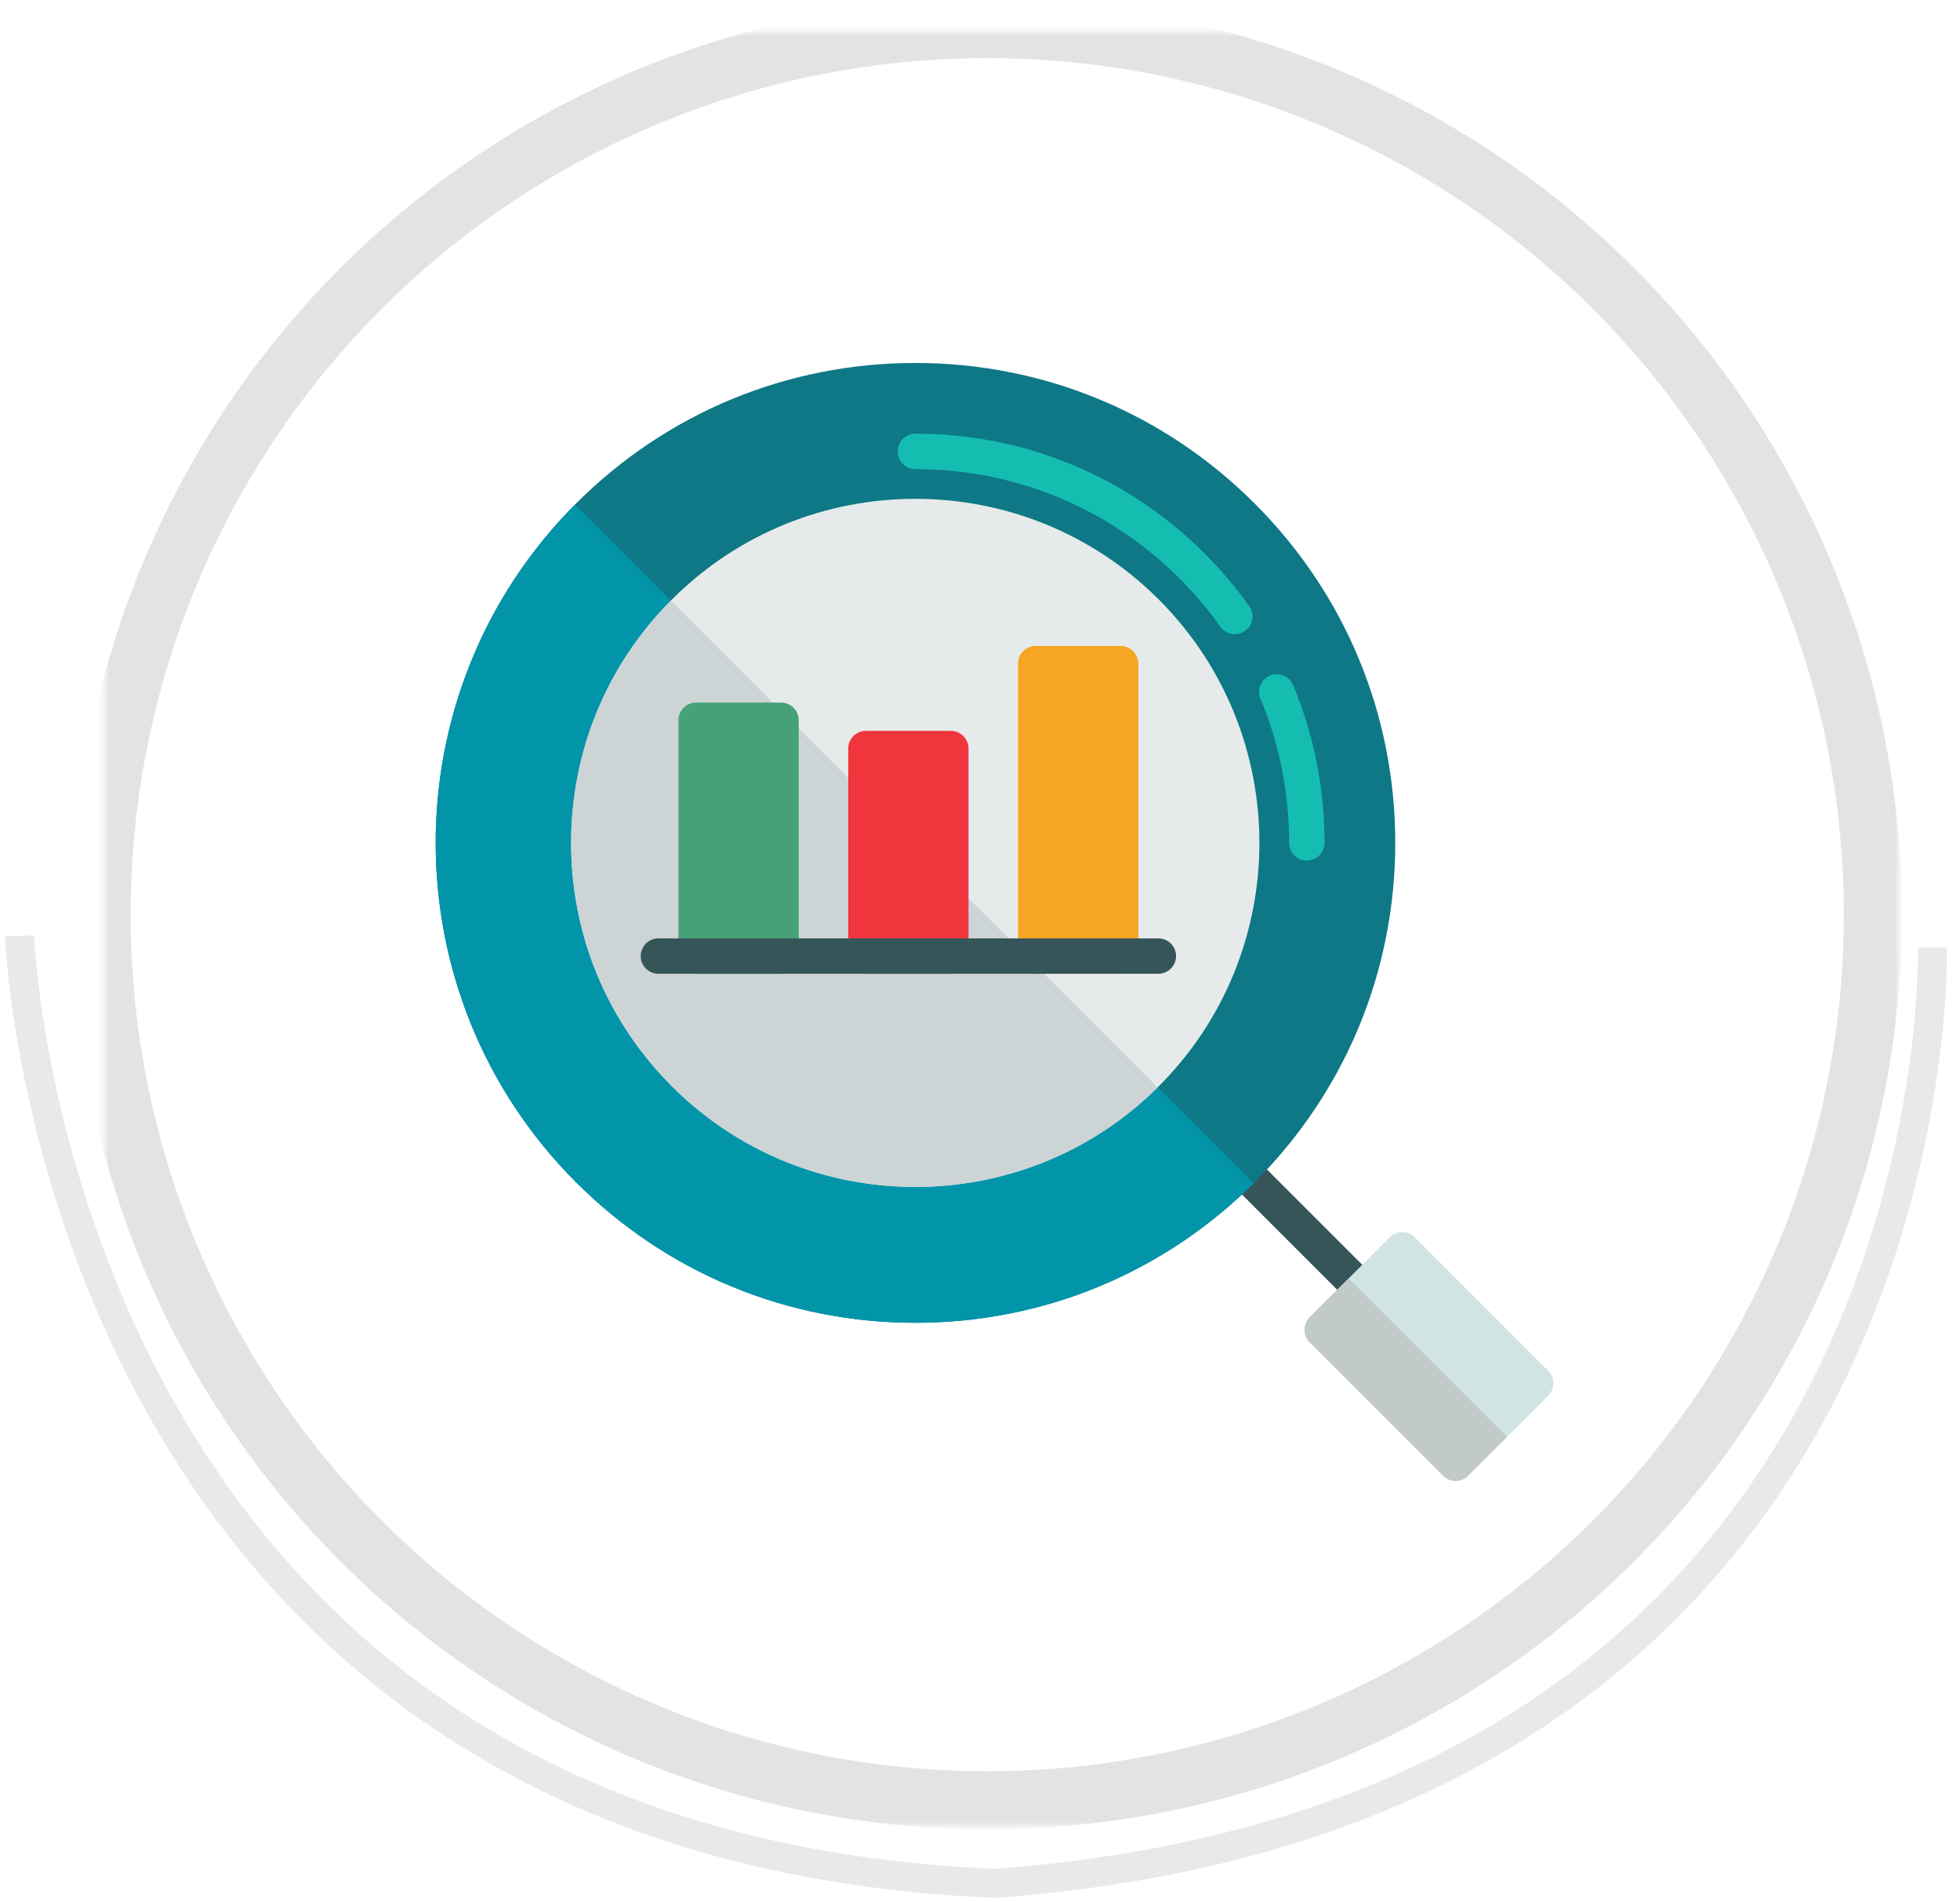
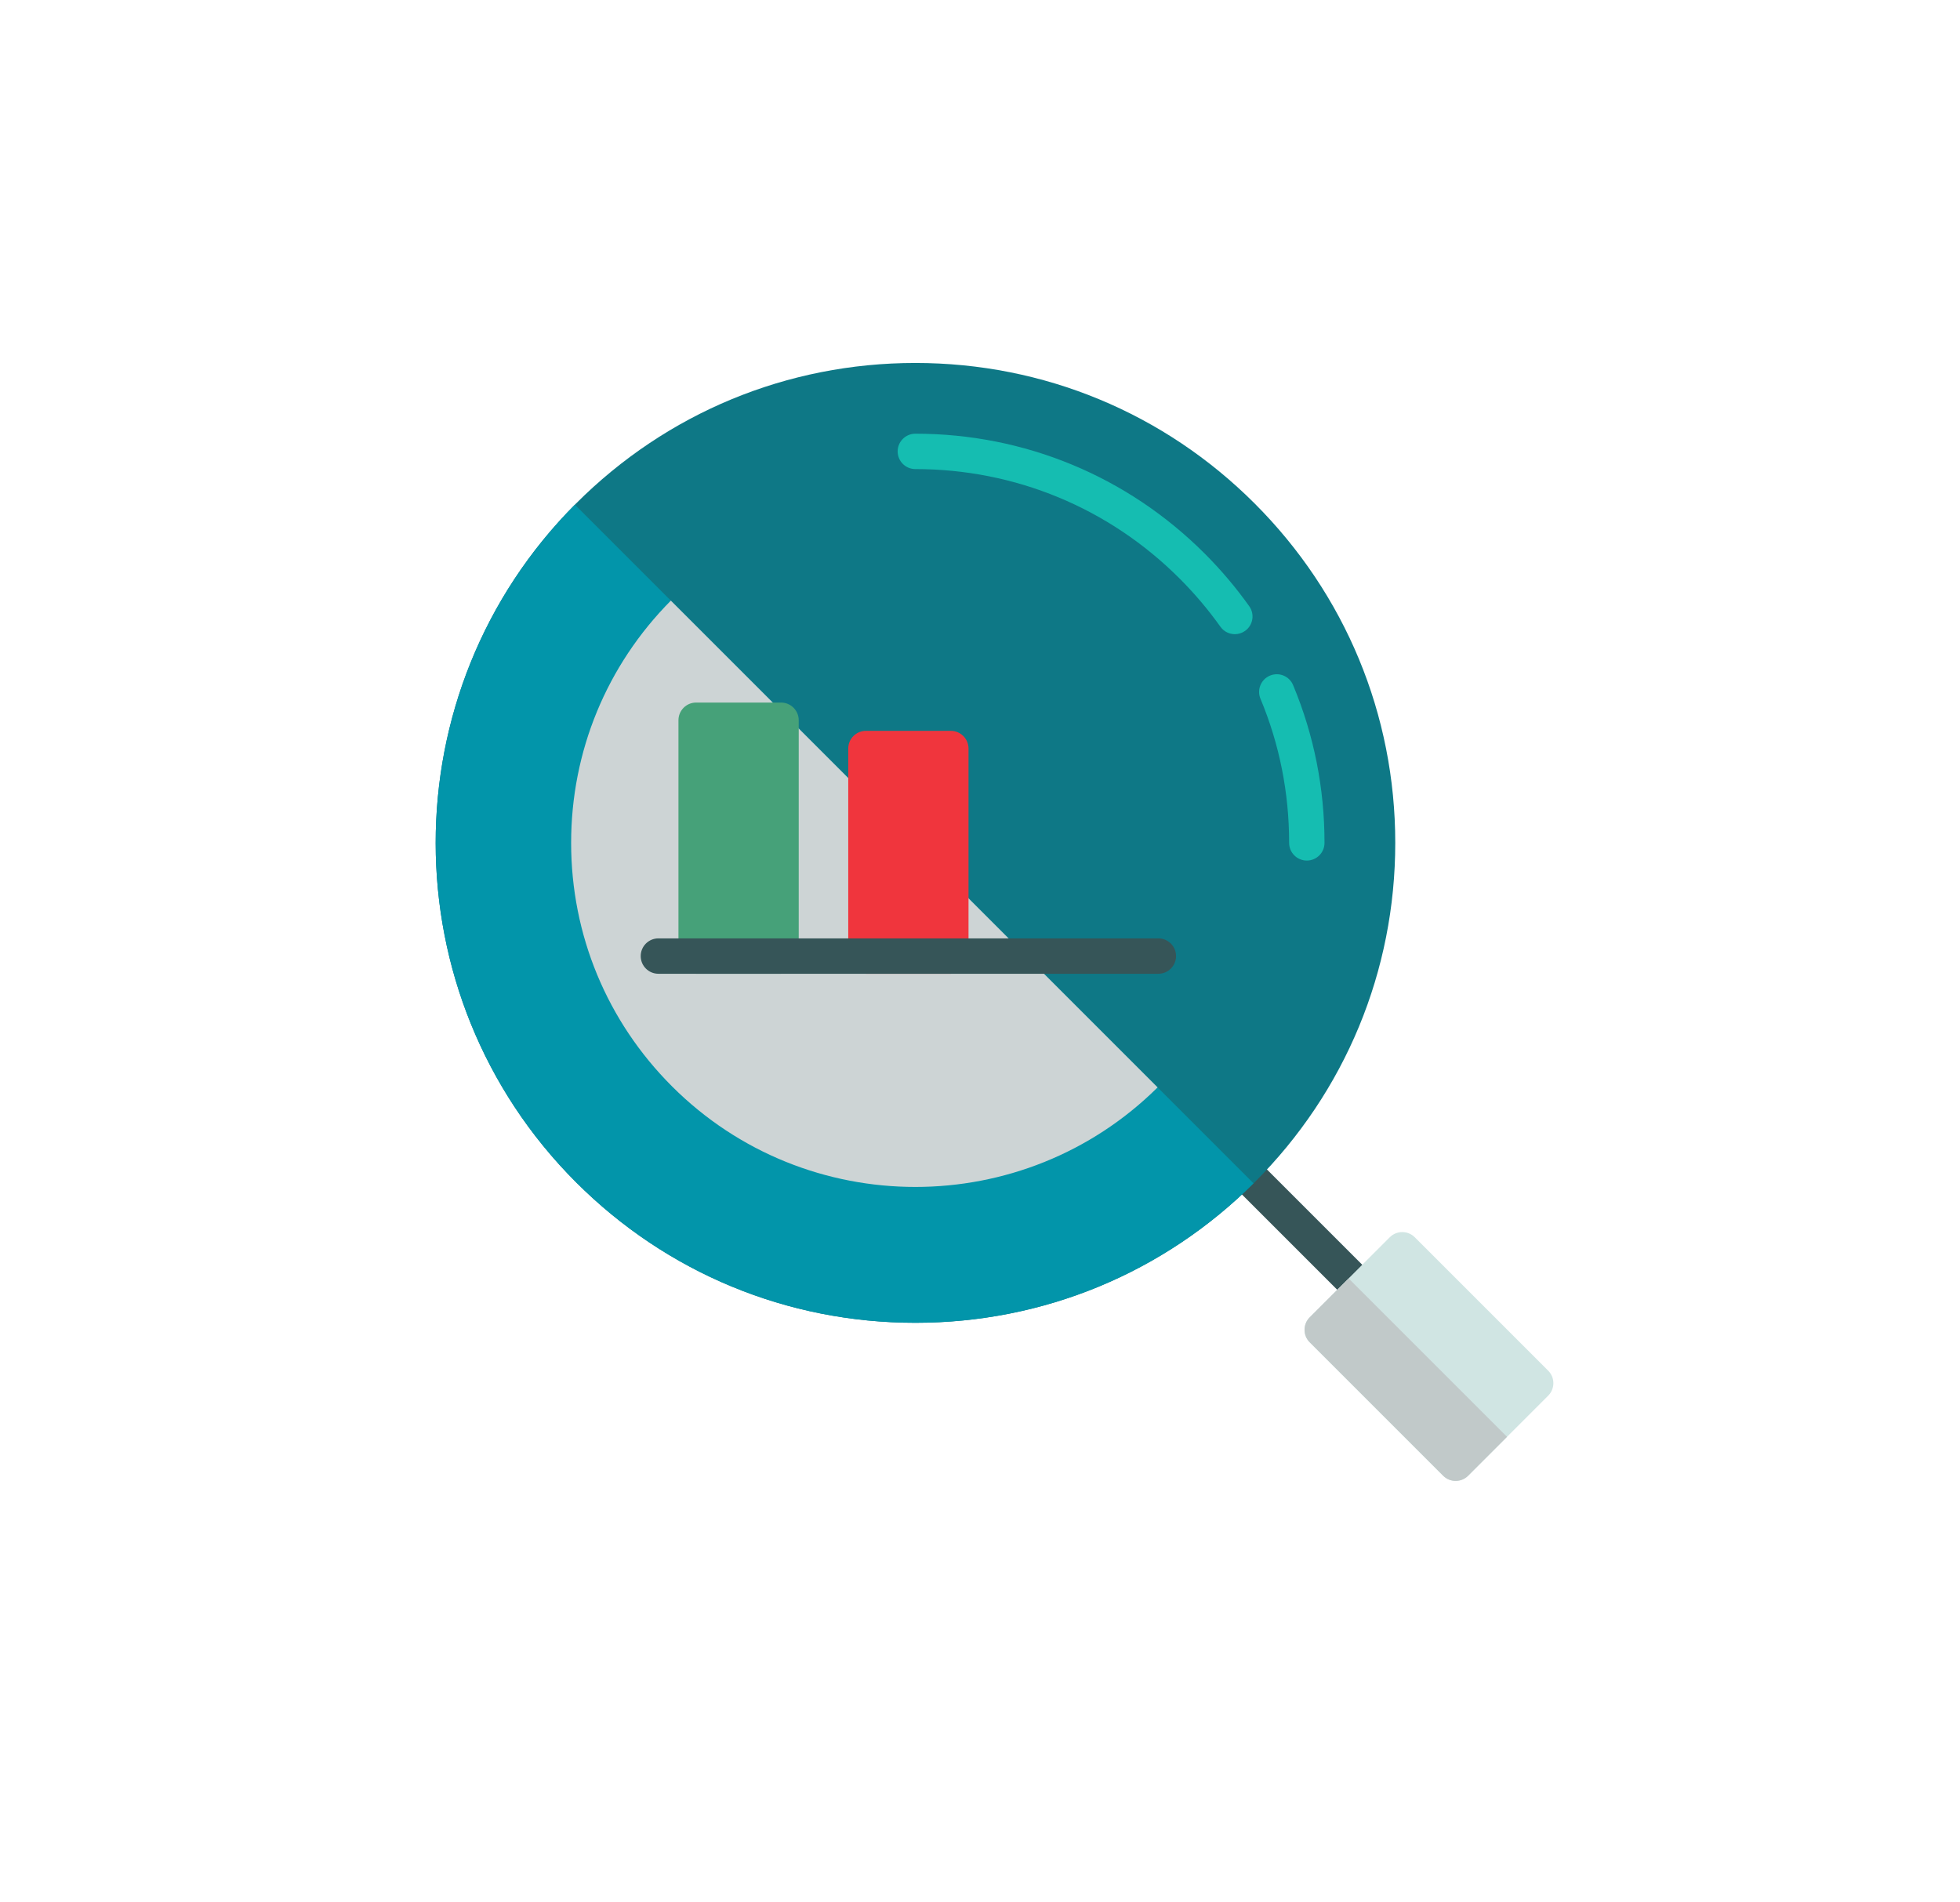
<svg xmlns="http://www.w3.org/2000/svg" xmlns:xlink="http://www.w3.org/1999/xlink" width="135px" height="131px" viewBox="0 0 135 131" version="1.1">
  <title>Group 8</title>
  <desc>Created with Sketch.</desc>
  <defs>
-     <circle id="path-1" cx="61" cy="61" r="61" />
    <mask id="mask-2" maskContentUnits="userSpaceOnUse" maskUnits="objectBoundingBox" x="-2" y="-2" width="126" height="126">
      <rect x="-2" y="-2" width="126" height="126" fill="white" />
      <use xlink:href="#path-1" fill="black" />
    </mask>
    <mask id="mask-4" maskContentUnits="userSpaceOnUse" maskUnits="objectBoundingBox" x="-2" y="-2" width="126" height="126">
      <rect x="-2" y="-2" width="126" height="126" fill="white" />
      <use xlink:href="#path-1" fill="black" />
    </mask>
  </defs>
  <g id="Page-1" stroke="none" stroke-width="1" fill="none" fill-rule="evenodd">
    <g id="Artboard-2" transform="translate(-389, -336)">
      <g id="Group-8" transform="translate(390, 338)">
        <g id="Group-6">
          <g id="Group" transform="translate(0, 62)" stroke="#E9E9E9" stroke-width="2">
-             <path d="M0.343,0.462 C0.343,0.462 2.573,62.982 67.553,65.721 C133.371,60.802 132.104,2.059 132.104,1.26" id="Path-5" />
-           </g>
+             </g>
          <g id="Group-23" transform="translate(6, 0)">
            <g id="Group-26">
              <mask id="mask-3" fill="white">
                <use xlink:href="#path-1" />
              </mask>
              <g id="Oval" stroke="#E5E2E2" mask="url(#mask-2)" stroke-width="4">
                <use mask="url(#mask-4)" xlink:href="#path-1" />
              </g>
            </g>
          </g>
          <g id="analysis" transform="translate(29, 23)" fill-rule="nonzero">
            <g id="Layer_1">
              <path d="M65.424,66.65 C65.112,66.65 64.8,66.531 64.562,66.293 L53.536,55.267 C53.06,54.791 53.06,54.019 53.536,53.544 C54.012,53.068 54.783,53.068 55.259,53.544 L66.285,64.57 C66.761,65.046 66.761,65.817 66.285,66.293 C66.047,66.531 65.735,66.65 65.424,66.65 Z" id="Shape" fill="#365558" />
              <path d="M56.42,9.682 C50.177,3.438 41.876,0 33.047,0 C24.218,0 15.917,3.438 9.674,9.682 C-3.214,22.57 -3.214,43.54 9.674,56.428 C15.917,62.671 24.218,66.11 33.047,66.11 C41.877,66.11 50.177,62.671 56.421,56.428 C62.664,50.185 66.102,41.884 66.102,33.055 C66.102,24.225 62.664,15.925 56.42,9.682 Z" id="Shape" fill="#0E7886" />
              <path d="M76.635,69.407 L67.447,60.219 C66.971,59.743 66.2,59.743 65.724,60.219 L60.211,65.732 C59.735,66.208 59.735,66.979 60.211,67.455 L69.399,76.643 C69.637,76.881 69.949,77 70.261,77 C70.573,77 70.884,76.881 71.122,76.643 L76.636,71.13 C77.111,70.654 77.111,69.883 76.635,69.407 Z" id="Shape" fill="#D0E5E3" />
              <path d="M62.89,63.053 L60.211,65.732 C59.735,66.208 59.735,66.979 60.211,67.455 L69.399,76.643 C69.637,76.881 69.949,77 70.261,77 C70.572,77 70.884,76.881 71.122,76.643 L73.801,73.964 L62.89,63.053 Z" id="Shape" fill="#C1C9C9" />
              <path d="M9.597,9.76 C-3.213,22.655 -3.188,43.566 9.674,56.428 C15.917,62.671 24.218,66.11 33.047,66.11 C41.84,66.11 50.108,62.699 56.342,56.505 L9.597,9.76 Z" id="Shape" fill="#0295AA" />
-               <path d="M49.812,16.29 C40.568,7.046 25.527,7.046 16.282,16.29 C11.804,20.768 9.338,26.722 9.338,33.055 C9.338,39.388 11.804,45.342 16.282,49.82 C20.904,54.442 26.976,56.753 33.047,56.753 C39.118,56.753 45.19,54.442 49.812,49.82 C59.056,40.576 59.056,25.534 49.812,16.29 Z" id="Shape" fill="#E6EAEA" />
              <path d="M16.206,16.369 C11.777,20.838 9.338,26.759 9.338,33.055 C9.338,39.388 11.804,45.342 16.282,49.82 C20.904,54.442 26.976,56.753 33.047,56.753 C39.084,56.753 45.121,54.467 49.733,49.896 L16.206,16.369 Z" id="Shape" fill="#CDD4D5" />
              <g id="Group" transform="translate(31.732, 4.812)" fill="#15BDB1">
                <path d="M28.278,29.461 C27.605,29.461 27.06,28.915 27.06,28.242 C27.06,24.793 26.396,21.453 25.086,18.316 C24.826,17.695 25.119,16.982 25.74,16.722 C26.362,16.463 27.075,16.756 27.334,17.377 C28.769,20.813 29.497,24.469 29.497,28.242 C29.497,28.915 28.951,29.461 28.278,29.461 Z" id="Shape" />
                <path d="M23.321,13.868 C22.94,13.868 22.566,13.69 22.328,13.356 C21.492,12.182 20.547,11.066 19.519,10.038 C14.657,5.175 8.191,2.497 1.315,2.497 C0.642,2.497 0.096,1.952 0.096,1.279 C0.096,0.606 0.642,0.06 1.315,0.06 C8.842,0.06 15.919,2.992 21.242,8.314 C22.366,9.438 23.399,10.659 24.313,11.943 C24.703,12.491 24.575,13.251 24.027,13.642 C23.813,13.794 23.566,13.868 23.321,13.868 Z" id="Shape" />
              </g>
              <path d="M23.796,23.39 L17.948,23.39 C17.275,23.39 16.73,23.936 16.73,24.609 L16.73,40.852 C16.73,41.525 17.275,42.07 17.948,42.07 L23.796,42.07 C24.468,42.07 25.014,41.525 25.014,40.852 L25.014,24.608 C25.014,23.936 24.468,23.39 23.796,23.39 Z" id="Shape" fill="#46A179" />
              <path d="M35.491,25.339 L29.643,25.339 C28.97,25.339 28.425,25.885 28.425,26.558 L28.425,40.852 C28.425,41.525 28.97,42.07 29.643,42.07 L35.491,42.07 C36.164,42.07 36.709,41.525 36.709,40.852 L36.709,26.558 C36.709,25.885 36.164,25.339 35.491,25.339 Z" id="Shape" fill="#F0353D" />
-               <path d="M47.186,19.492 L41.338,19.492 C40.665,19.492 40.12,20.037 40.12,20.71 L40.12,40.852 C40.12,41.525 40.665,42.07 41.338,42.07 L47.186,42.07 C47.859,42.07 48.404,41.525 48.404,40.852 L48.404,20.71 C48.404,20.037 47.859,19.492 47.186,19.492 Z" id="Shape" fill="#F6A623" />
              <path d="M49.785,42.07 L15.349,42.07 C14.676,42.07 14.131,41.525 14.131,40.852 C14.131,40.179 14.676,39.633 15.349,39.633 L49.785,39.633 C50.458,39.633 51.003,40.179 51.003,40.852 C51.003,41.525 50.458,42.07 49.785,42.07 Z" id="Shape" fill="#365558" />
            </g>
          </g>
        </g>
      </g>
    </g>
  </g>
</svg>